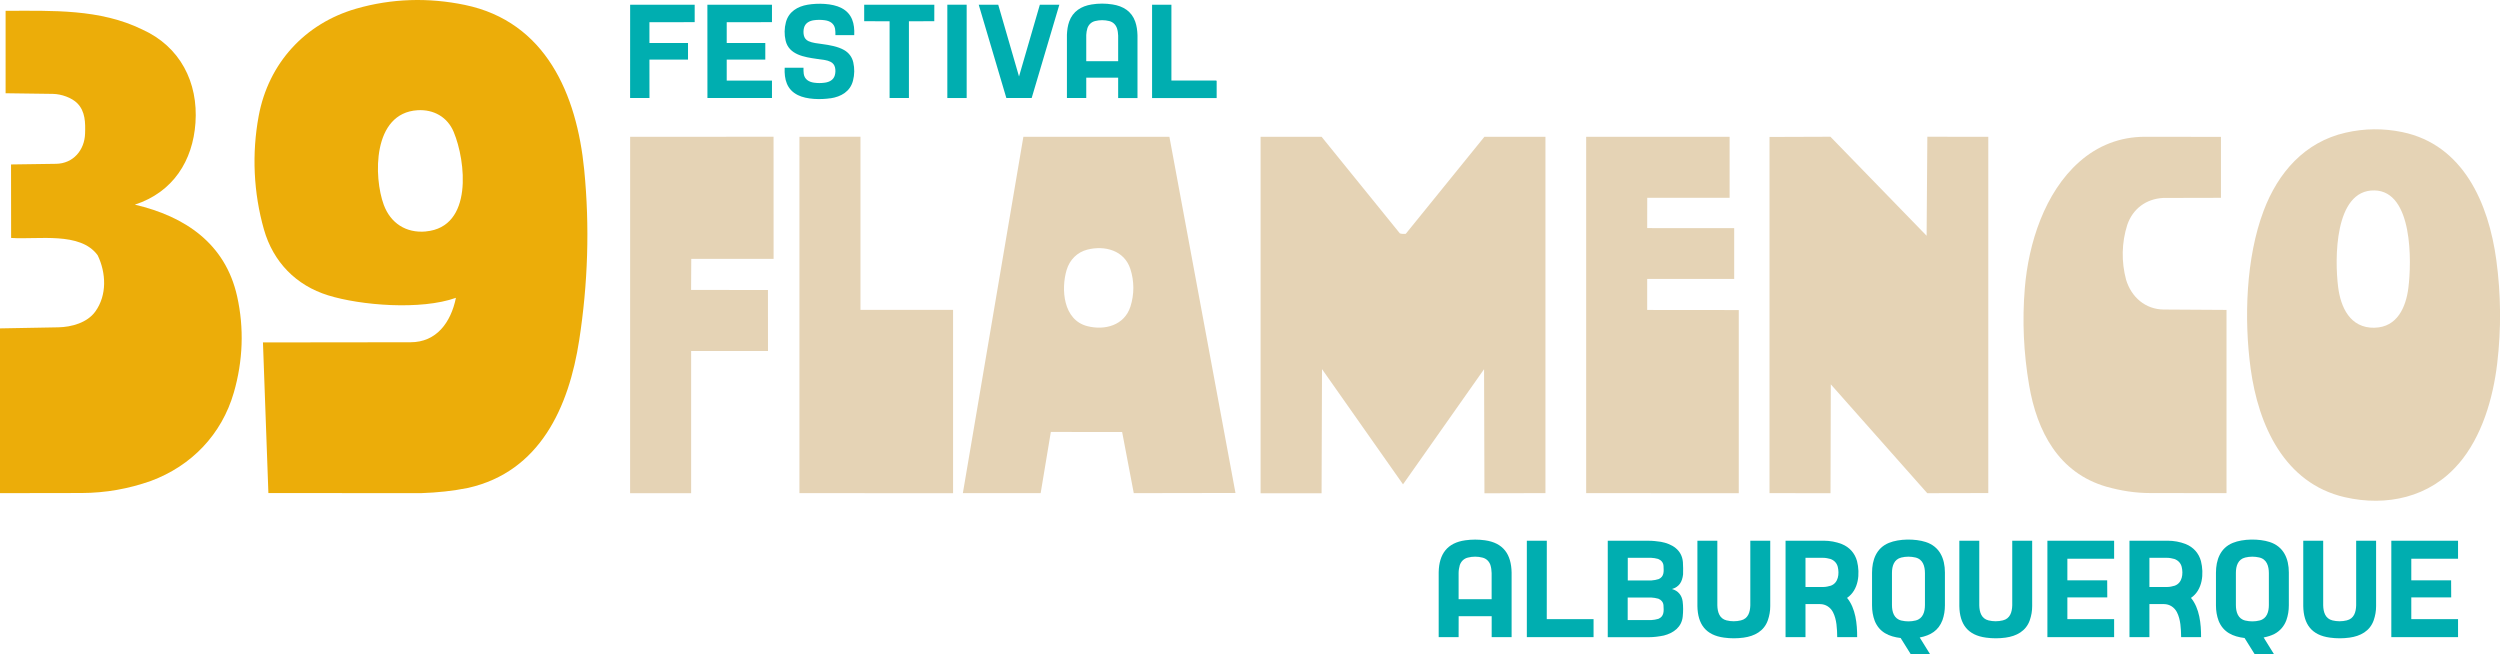
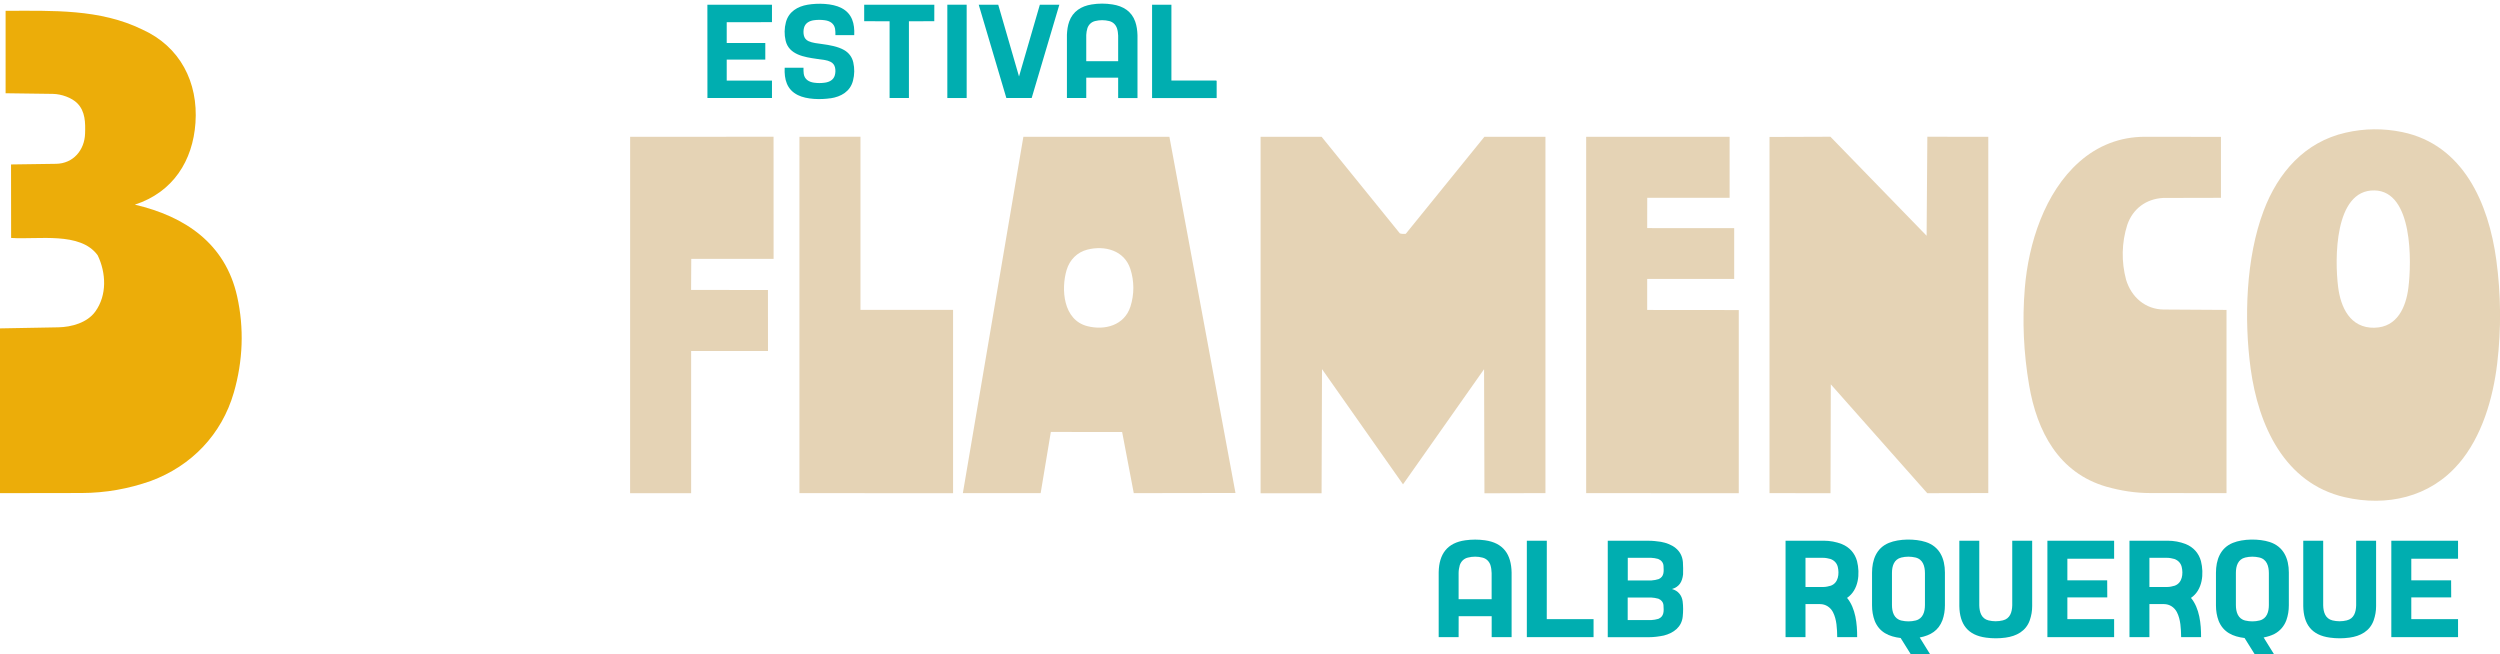
<svg xmlns="http://www.w3.org/2000/svg" id="Cloud_Right_Image" viewBox="0 0 584.51 153">
  <defs>
    <style>.cls-1{fill:#00aeb0;}.cls-2{fill:#e5d3b5;}.cls-3{fill:#ecad09;}</style>
  </defs>
  <g id="pvJAJA">
    <path class="cls-1" d="M390.9,137.71c1.43.39,2.33,1.47,2.51,2.9.15,1.16.14,2.35.02,3.53-.24,2.48-2.15,3.87-4.42,4.45-1.16.23-2.28.39-3.49.39h-9.62s0-22.55,0-22.55h9.54c1,0,1.91.11,2.88.25,2.61.48,4.91,1.86,5.15,4.74.08.96.05,1.9.04,2.87-.2,1.74-.88,2.92-2.6,3.43ZM388.94,132.34c-.04-.8-.54-1.37-1.26-1.66-.56-.16-1.12-.24-1.72-.27h-5.38s0,5.3,0,5.3h5.55c.6-.05,1.15-.14,1.69-.32,1.29-.6,1.19-1.76,1.12-3.06ZM388.93,141.54c-.05-.75-.52-1.28-1.19-1.56-.56-.16-1.11-.24-1.71-.28h-5.47s0,5.28,0,5.28h5.47c.6-.04,1.15-.12,1.71-.29,1.36-.57,1.28-1.82,1.19-3.15Z" />
    <path class="cls-1" d="M451.27,152.98l-4.5.02-2.39-3.83c-2.73-.33-4.98-1.34-6.06-4-.44-1.17-.63-2.36-.63-3.63v-7.62c0-2.99,1-5.79,3.94-6.99,2.42-.99,6.14-1,8.6-.21,3.27,1.05,4.5,3.88,4.5,7.13v7.67c0,1.22-.18,2.36-.58,3.49-.93,2.42-2.75,3.54-5.31,4.04l2.43,3.92ZM447.9,145.07c1.72-.43,2.16-2.07,2.16-3.62v-7.42c0-1.64-.46-3.28-2.24-3.69-1.08-.25-2.2-.25-3.28.01-1.71.41-2.19,2-2.19,3.59v7.51c0,1.62.47,3.24,2.22,3.64,1.08.25,2.21.26,3.33-.02Z" />
    <path class="cls-1" d="M531.68,152.98l-4.5.02-2.39-3.83c-2.73-.33-4.98-1.34-6.06-4-.44-1.17-.63-2.36-.63-3.63v-7.62c0-2.99,1-5.79,3.94-6.99,2.42-.99,6.14-1,8.6-.21,3.27,1.05,4.5,3.88,4.5,7.13v7.67c0,1.22-.18,2.36-.58,3.49-.52,1.4-1.47,2.51-2.79,3.21-.79.4-1.58.63-2.52.83l2.43,3.92ZM528.31,145.07c1.72-.43,2.16-2.07,2.16-3.62v-7.42c0-1.64-.46-3.28-2.24-3.69-1.08-.25-2.2-.25-3.28.01-1.71.41-2.19,2-2.19,3.59v7.51c0,1.62.47,3.24,2.22,3.64,1.08.25,2.21.26,3.33-.02Z" />
    <path class="cls-1" d="M434.2,148.97h-4.65c-.04-1.97-.1-4.12-1-5.86-.61-1.14-1.71-1.87-3.02-1.87h-3.4s0,7.73,0,7.73h-4.66s0-22.55,0-22.55h8.94c1.48.01,2.86.26,4.2.78,1.79.72,3.06,2.12,3.57,3.99.73,2.92.41,6.73-2.33,8.6,2.02,2.45,2.37,6.09,2.36,9.18ZM429.68,132.54c-.22-.9-.85-1.54-1.71-1.85-.55-.15-1.13-.27-1.72-.27h-4.12s0,6.82,0,6.82h4.2c.59,0,1.17-.15,1.71-.3,1.81-.65,2.02-2.81,1.64-4.39Z" />
    <path class="cls-1" d="M514.61,148.97h-4.65c-.04-1.97-.1-4.12-1-5.86-.61-1.14-1.71-1.87-3.02-1.87h-3.4s0,7.73,0,7.73h-4.66s0-22.55,0-22.55h8.94c1.48.01,2.86.26,4.2.78,1.79.72,3.06,2.12,3.57,3.99.73,2.92.41,6.73-2.33,8.6,2.02,2.45,2.37,6.09,2.36,9.18ZM510.09,132.54c-.22-.9-.85-1.54-1.71-1.85-.55-.15-1.13-.27-1.72-.27h-4.12s0,6.82,0,6.82h4.2c.59,0,1.17-.15,1.71-.3,1.81-.65,2.02-2.81,1.64-4.39Z" />
    <path class="cls-1" d="M348.75,144.07h-7.71s-.01,4.9-.01,4.9h-4.66s0-15.19,0-15.19c.09-4.23,1.97-6.87,6.24-7.46,1.53-.21,3.04-.21,4.57,0,4.31.6,6.16,3.28,6.24,7.54v15.1s-4.66,0-4.66,0v-4.9ZM348.75,140.08v-6.09c-.02-.66-.1-1.29-.29-1.91-.31-.85-.94-1.48-1.85-1.71-1.12-.29-2.31-.29-3.43,0-.93.23-1.57.88-1.88,1.77-.15.59-.27,1.18-.27,1.81v6.15s7.72,0,7.72,0Z" />
    <polygon class="cls-1" points="492.69 139.68 483.36 139.68 483.36 144.75 494.29 144.75 494.29 148.97 478.69 148.97 478.69 126.42 494.29 126.42 494.29 130.64 483.36 130.64 483.36 135.69 492.67 135.69 492.69 139.68" />
    <polygon class="cls-1" points="573.1 139.68 563.77 139.68 563.77 144.75 574.7 144.75 574.7 148.97 559.1 148.97 559.1 126.42 574.7 126.42 574.7 130.64 563.77 130.64 563.77 135.69 573.08 135.69 573.1 139.68" />
-     <path class="cls-1" d="M413.89,126.42v15.28c0,1.18-.19,2.25-.56,3.32-.89,2.54-3.11,3.71-5.66,4.06-1.53.21-3.04.21-4.57,0-4.28-.57-6.17-3.13-6.24-7.38v-15.27s4.66,0,4.66,0v15.11c.04,1.57.49,3.09,2.15,3.51,1.1.27,2.26.27,3.36,0,1.71-.41,2.15-1.93,2.2-3.51v-15.11s4.66,0,4.66,0Z" />
    <path class="cls-1" d="M475.13,126.42v15.28c0,1.18-.19,2.25-.56,3.32-.89,2.54-3.11,3.71-5.66,4.06-1.53.21-3.04.21-4.57,0-4.28-.57-6.17-3.13-6.24-7.38v-15.27s4.66,0,4.66,0v15.11c.04,1.57.49,3.09,2.15,3.51,1.1.27,2.26.27,3.36,0,1.71-.41,2.15-1.93,2.2-3.51v-15.11s4.66,0,4.66,0Z" />
    <path class="cls-1" d="M555.54,126.42v15.28c0,1.18-.19,2.25-.56,3.32-.89,2.54-3.11,3.71-5.66,4.06-1.53.21-3.04.21-4.57,0-4.28-.57-6.17-3.13-6.24-7.38v-15.27s4.66,0,4.66,0v15.11c.04,1.57.49,3.09,2.15,3.51,1.1.27,2.26.27,3.36,0,1.71-.41,2.15-1.93,2.2-3.51v-15.11s4.66,0,4.66,0Z" />
    <polygon class="cls-1" points="372.58 144.75 372.58 148.97 356.98 148.97 356.98 126.42 361.65 126.42 361.64 144.75 372.58 144.75" />
  </g>
  <g id="vibt08">
    <path class="cls-2" d="M361.34,115.29l-14.27.04-.09-29.01-18.95,26.92-18.94-26.94-.1,29.02h-14.26s0-83.33,0-83.33h14.27s18.29,22.57,18.29,22.57c.45.14.85.16,1.38.11l18.39-22.69h14.27s0,83.31,0,83.31Z" />
    <path class="cls-2" d="M574.83,108.43c-6.71,7.85-16.83,10.08-26.64,7.81-14.12-3.27-20.18-16.84-21.98-30.05-1.57-11.57-1.12-25.92,3.04-36.92,3.37-8.92,9.58-16.07,19.17-18.25,4.41-1.01,8.8-1.05,13.23-.14,14.3,2.95,20.2,16.71,21.99,29.86,1.1,8.1,1.18,16.16.21,24.28s-3.55,17.04-9,23.41ZM555.18,76.62c5.33-.11,7.33-4.83,7.9-9.26.78-6.08,1.1-22.68-7.93-22.84-9.43-.17-9.29,16.22-8.49,22.55.59,4.74,2.78,9.67,8.52,9.56Z" />
    <polygon class="cls-2" points="464.87 115.28 450.6 115.31 428.05 89.86 427.98 115.31 413.72 115.3 413.72 32.02 427.96 31.97 450.45 55.12 450.62 31.97 464.87 31.99 464.87 115.28" />
    <path class="cls-2" d="M262.36,101.01l-16.67-.02-2.38,14.31h-18.19s14.15-83.32,14.15-83.32h34.14s15.45,83.28,15.45,83.28l-23.78.04-2.72-14.3ZM264.3,71.68c.91-2.84.91-5.94-.01-8.77-1.42-4.4-6.01-5.57-10.05-4.55-2.38.6-4.15,2.38-4.86,4.76-1.33,4.47-.83,11.7,4.86,13.14,4.06,1.03,8.64-.17,10.06-4.58Z" />
    <path class="cls-2" d="M520.57,115.3l-17.76-.02c-3.59,0-6.94-.54-10.33-1.49-11.16-3.23-16.21-12.89-18.06-23.71-1.29-7.53-1.64-15.08-1.01-22.7.86-10.51,4.65-22.37,12.71-29.51,4.31-3.83,9.57-5.9,15.37-5.89l17.78.02v14.25s-13.52.03-13.52.03c-3.98.22-7.09,2.51-8.39,6.31-1.32,4.14-1.4,8.6-.27,12.82,1.22,4.05,4.5,6.93,8.82,6.96l14.66.09v42.85Z" />
    <polygon class="cls-2" points="405.46 65.22 385.12 65.22 385.12 72.47 406.53 72.49 406.53 115.31 370.85 115.3 370.85 31.98 404.39 31.98 404.39 46.25 385.13 46.25 385.12 53.33 405.46 53.34 405.46 65.22" />
    <polygon class="cls-2" points="222.83 72.45 222.83 115.31 186.91 115.3 186.91 31.98 201.18 31.97 201.18 72.45 222.83 72.45" />
    <polygon class="cls-2" points="179.55 67.8 179.56 82.06 161.59 82.06 161.59 115.31 147.32 115.31 147.33 31.99 180.86 31.97 180.87 60.53 161.62 60.53 161.58 67.79 179.55 67.8" />
  </g>
  <g id="_0Tybtr">
    <path class="cls-1" d="M261.43,18.16h-7.46s0,4.76,0,4.76h-4.52s0-14.8,0-14.8c.05-1.08.18-2.07.53-3.07.85-2.4,2.82-3.62,5.26-4.01,1.62-.26,3.25-.26,4.88,0,2.46.38,4.45,1.59,5.3,4.01.36,1.03.49,2.06.53,3.17v14.7s-4.52,0-4.52,0v-4.76ZM261.43,14.3v-5.98c-.03-.6-.09-1.14-.27-1.69-.29-.86-.92-1.48-1.82-1.71-1.08-.27-2.23-.27-3.3,0-.88.22-1.51.83-1.8,1.67-.17.52-.23,1.02-.27,1.58v6.13s7.46,0,7.46,0Z" />
    <polygon class="cls-1" points="178.93 13.93 169.91 13.93 169.91 18.84 180.49 18.84 180.49 22.92 165.4 22.92 165.39 1.11 180.49 1.1 180.49 5.18 169.91 5.19 169.91 10.06 178.93 10.06 178.93 13.93" />
    <path class="cls-1" d="M194.19,22.97c-2.28.35-5.58.3-7.65-.74-2.6-1.28-3.2-3.71-3.08-6.39h4.4c0,.52-.01.97.06,1.44.2,1.28,1.19,1.88,2.4,2.05.85.12,1.68.12,2.53,0,1.07-.15,2.04-.64,2.34-1.75.16-.59.18-1.21.04-1.81s-.51-1.06-1.05-1.32c-.41-.2-.84-.34-1.3-.41l-1.96-.28c-2.84-.41-6.46-.95-7.24-4.26-.33-1.42-.31-2.91.07-4.32.66-2.45,2.71-3.68,5.09-4.08,2.33-.39,5.74-.35,7.89.77,2.52,1.3,3.12,3.68,2.99,6.34h-4.4c0-.53.01-1.01-.08-1.49-.23-1.25-1.21-1.83-2.4-1.99-.86-.12-1.71-.12-2.57,0-1.08.16-2.02.68-2.3,1.8-.14.57-.15,1.16-.03,1.73.13.62.52,1.1,1.09,1.36.91.42,2.18.54,3.21.68,1.68.23,3.65.56,5.12,1.4,1.1.63,1.86,1.63,2.14,2.88.32,1.41.3,2.89-.07,4.29-.66,2.53-2.77,3.74-5.26,4.12Z" />
    <polygon class="cls-1" points="243.12 1.11 247.68 1.1 241.21 22.92 235.29 22.92 228.83 1.11 233.39 1.1 238.25 17.88 243.12 1.11" />
-     <polygon class="cls-1" points="160.86 10.06 160.86 13.93 151.84 13.93 151.85 22.92 147.32 22.92 147.33 1.11 162.42 1.1 162.42 5.18 151.84 5.19 151.84 10.06 160.86 10.06" />
    <polygon class="cls-1" points="212.51 22.92 207.99 22.92 207.99 4.97 202.05 4.96 202.05 1.1 218.45 1.1 218.44 4.96 212.51 4.97 212.51 22.92" />
    <path class="cls-1" d="M284.31,18.84c.07,0,.15.03.15.09v3.99s-15.1,0-15.1,0V1.1s4.52,0,4.52,0v17.73s10.43,0,10.43,0Z" />
    <rect class="cls-1" x="221.49" y="1.1" width="4.52" height="21.82" />
  </g>
  <g id="wk7WFA">
-     <path class="cls-3" d="M61.48,80.06l34.52-.04c6.02,0,9.41-4.58,10.6-10.39-8.19,2.94-22.3,1.78-29.89-.58-7.47-2.32-12.83-7.77-15-15.4-2.44-8.58-2.86-17.72-1.23-26.52,2.29-12.35,10.81-21.64,22.79-25.1,8.32-2.4,16.9-2.64,25.41-.88,18.93,3.92,26.18,20.92,27.91,38.55,1.31,13.34.87,26.6-1.17,39.83-2.41,15.67-9.18,30.75-25.96,34.54-3.67.74-7.18,1.1-11.02,1.23l-35.69-.02-1.27-35.22ZM99.56,54.11c11.14-1.02,9.33-16.52,6.52-23.25-1.48-3.55-4.74-5.31-8.44-5.09-10.61.64-10.3,15.68-7.91,22.13,1.58,4.26,5.18,6.64,9.84,6.22Z" />
    <path class="cls-3" d="M0,76.78l13.61-.25c3.18-.06,6.79-1.1,8.66-3.67,2.79-3.84,2.55-9.07.57-13.17-4.05-5.58-13.86-3.63-20.24-4.06l-.02-17.18,10.53-.15c4.02-.06,6.66-3.21,6.78-7.06.08-2.52.08-5.17-1.81-7.09-1.3-1.32-3.75-2.17-5.71-2.2l-11.06-.15V2.53c11.08-.02,22.04-.46,31.94,4.36,8.88,4,13.12,12.37,12.45,21.85-.62,8.83-5.21,16.18-14.17,19.11,11.74,2.74,21.16,9.09,23.91,21.43,1.67,7.49,1.36,15.12-.77,22.5-2.83,9.8-9.89,17.14-19.4,20.67-5.23,1.84-10.55,2.8-16.2,2.82L0,115.3v-38.52Z" />
  </g>
</svg>